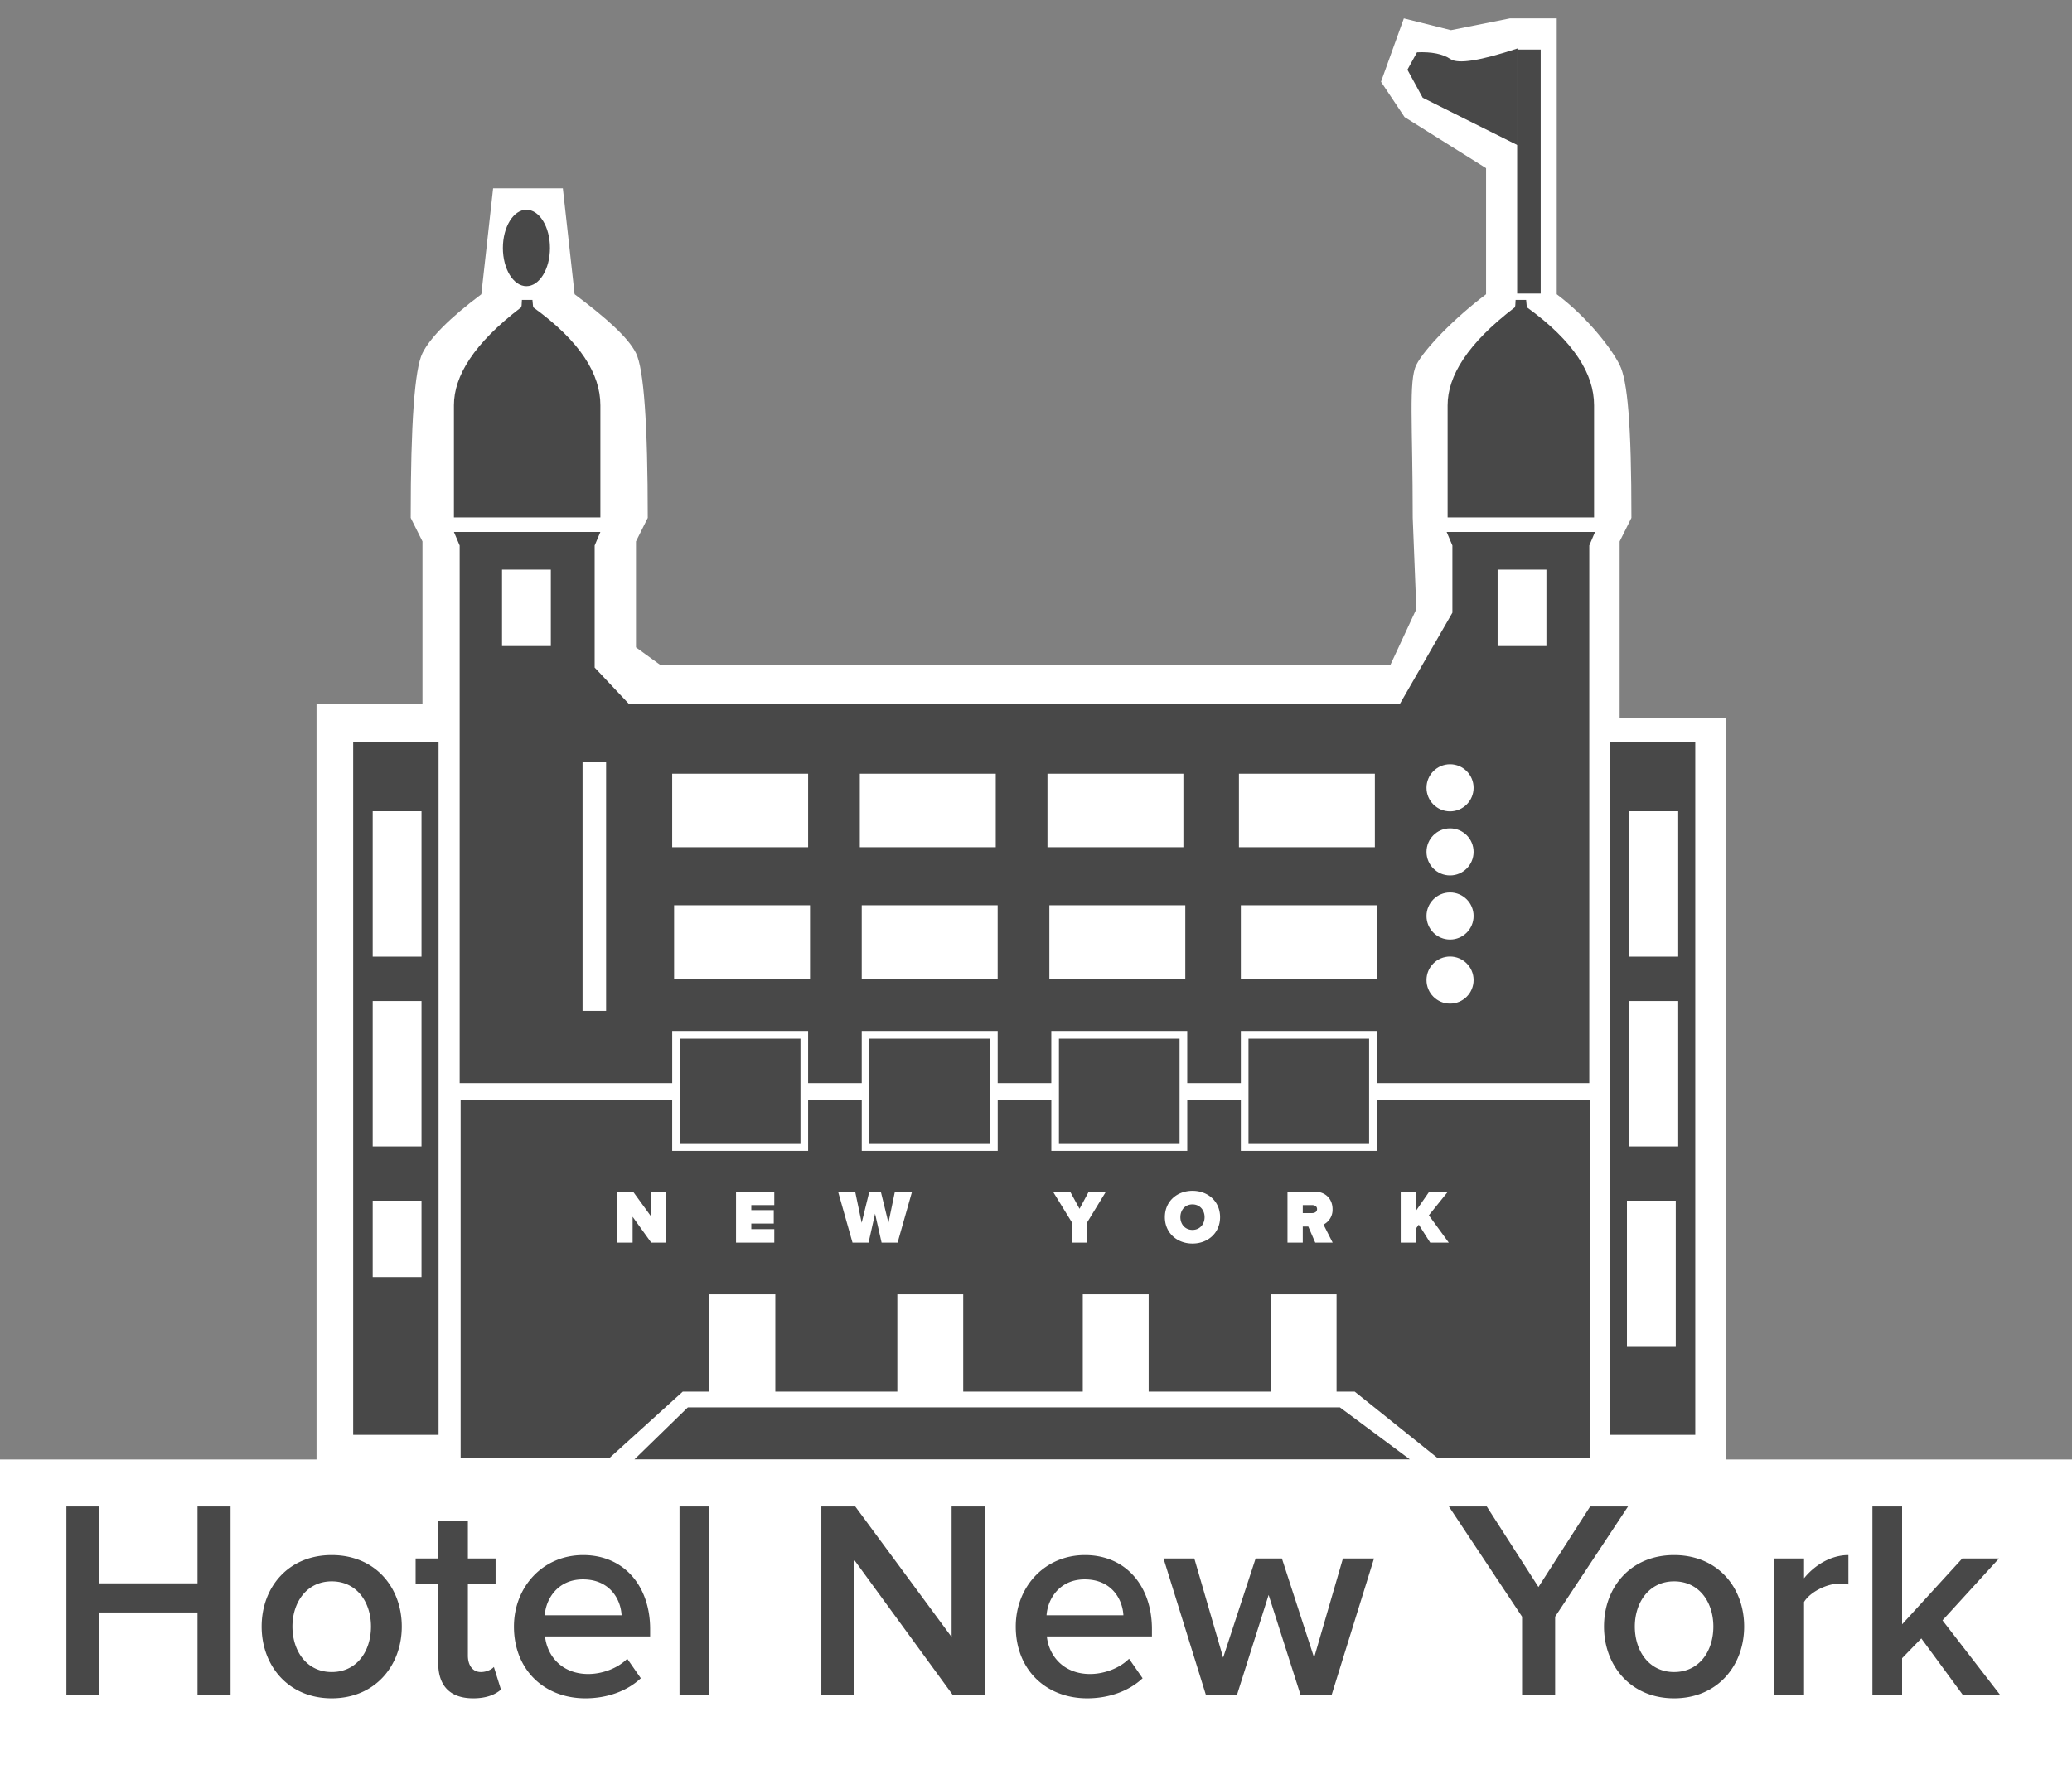
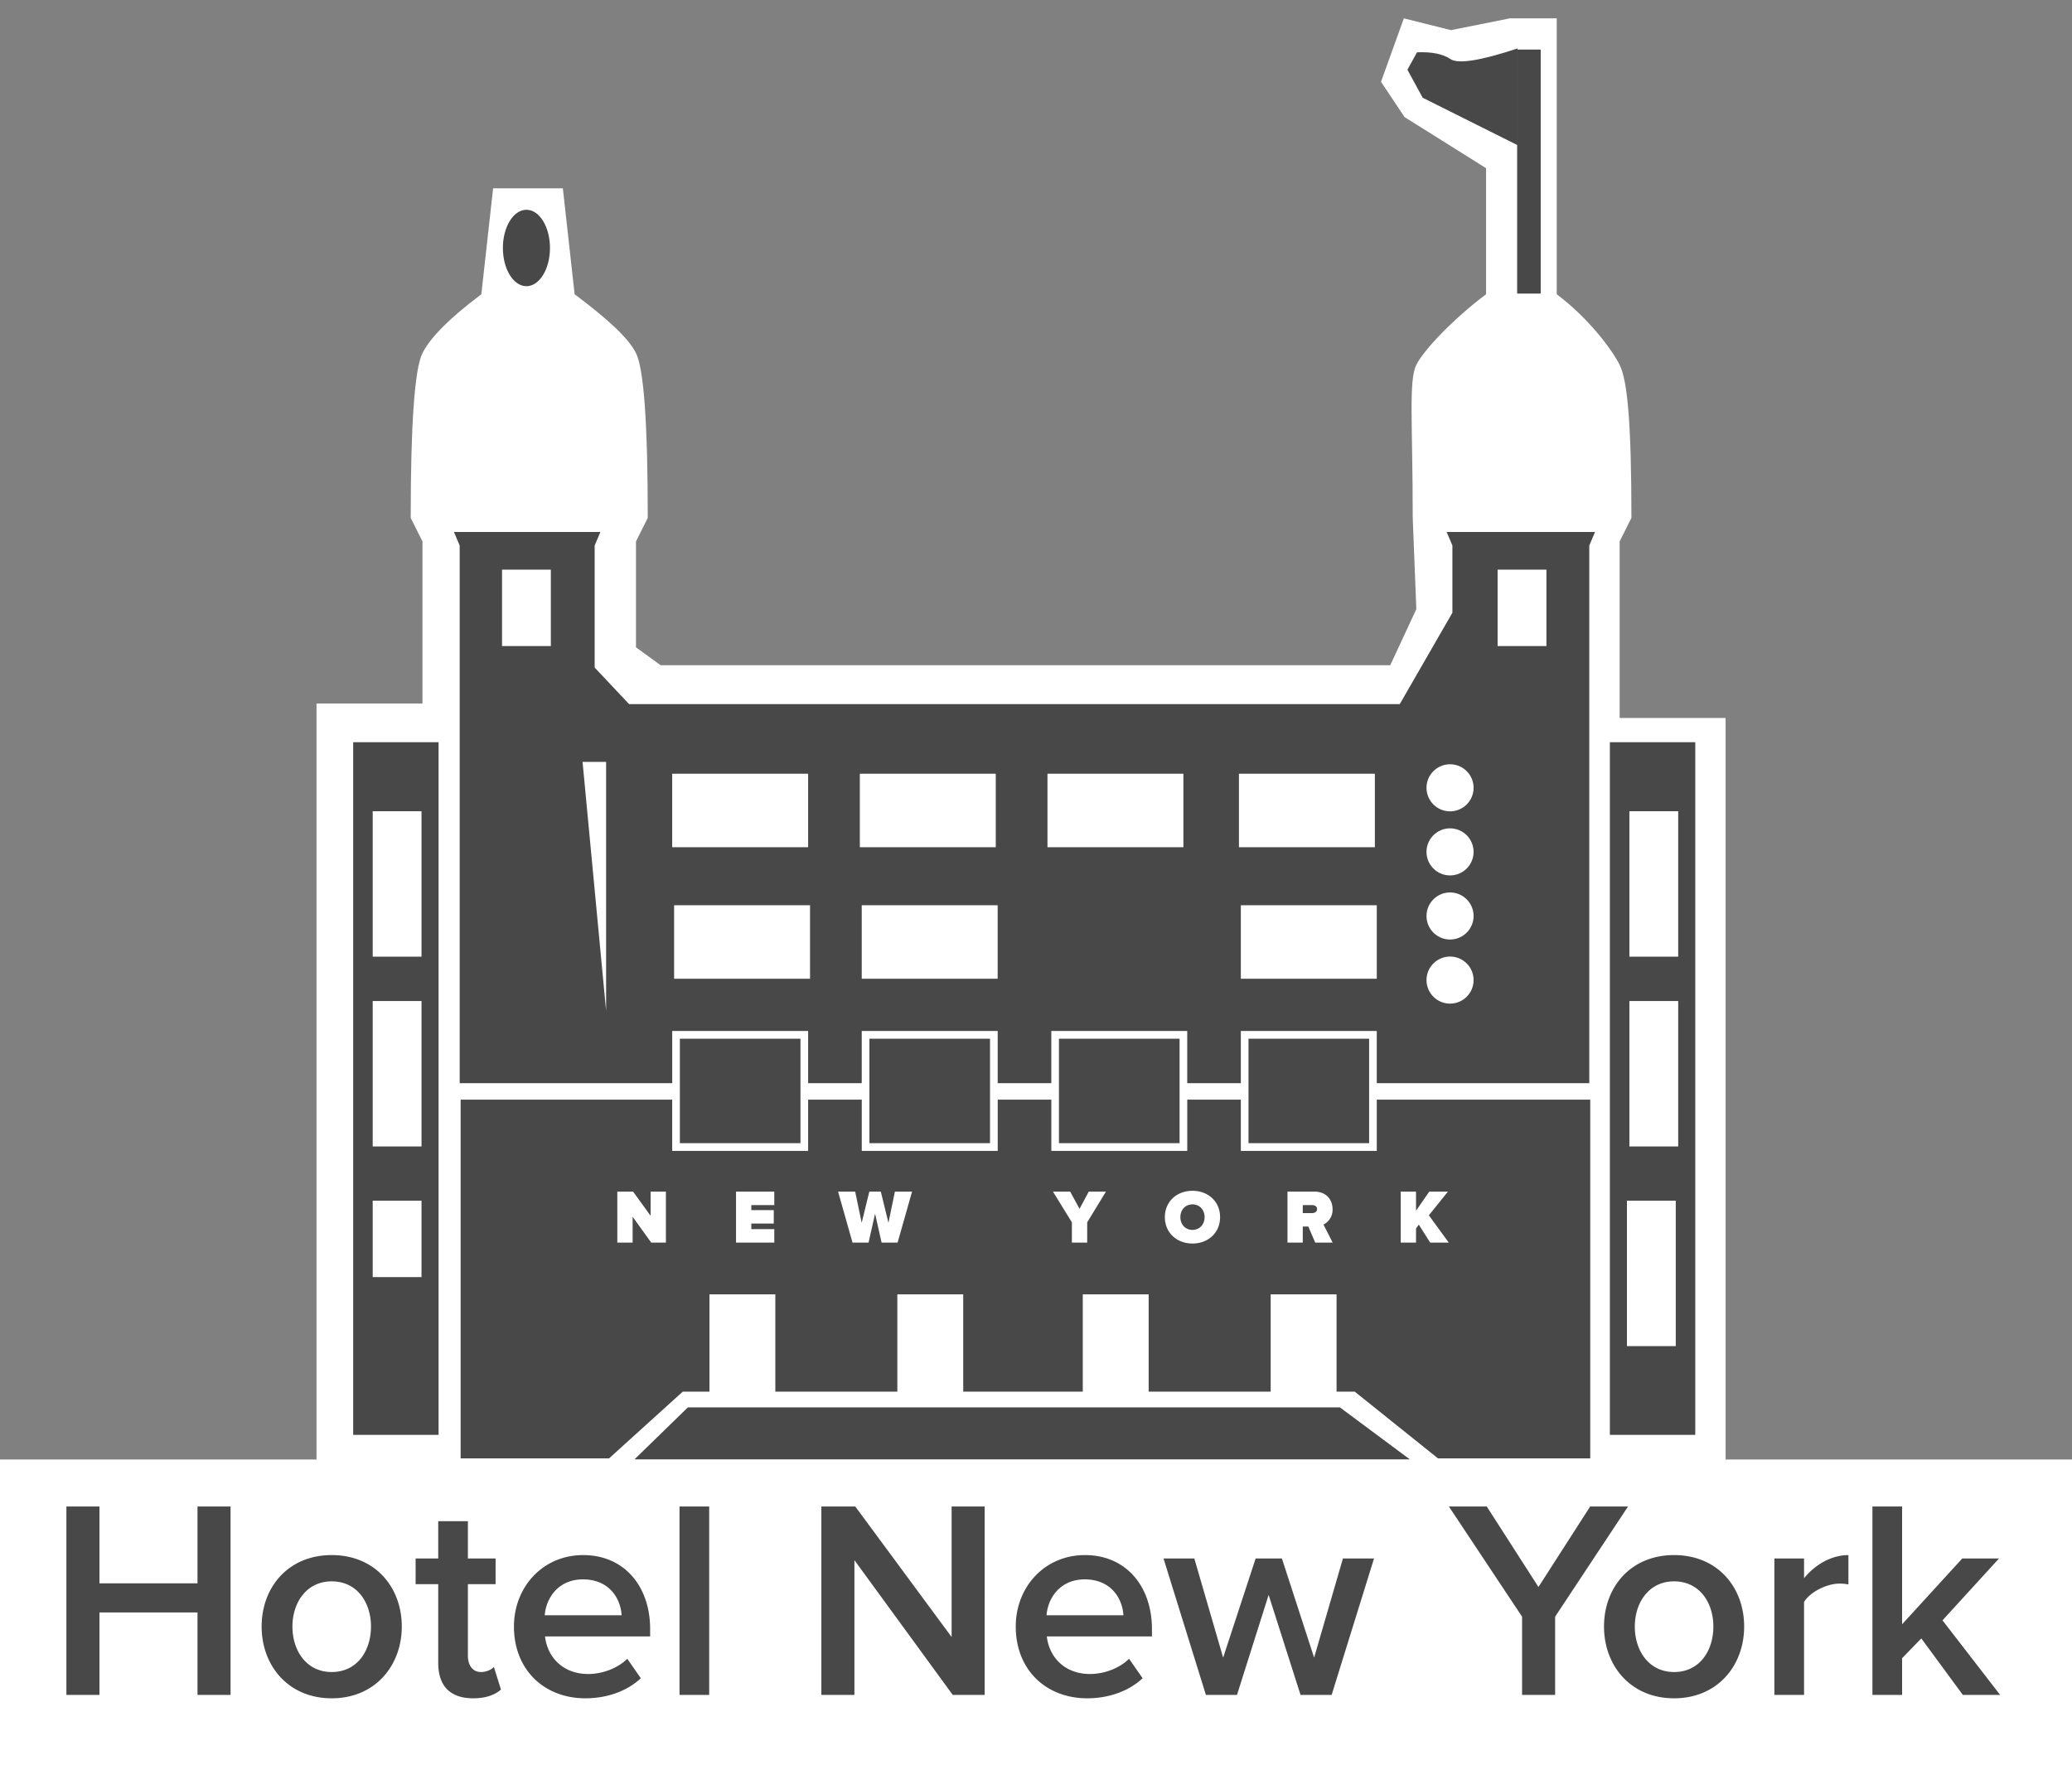
<svg xmlns="http://www.w3.org/2000/svg" width="88" height="76" viewBox="0 0 88 76">
  <rect x="0" y="0" width="88" height="76" fill="#808080" stroke="none" />
  <title>hotel-new-york</title>
  <g fill="none" fill-rule="evenodd">
    <path fill="#FFF" fill-rule="nonzero" d="M0 62H88V76H0z" />
    <path d="M9.792 72H8.388v-3.504H4.224V72H2.82v-8.004h1.404v3.264h4.164v-3.264h1.404V72zm4.296.144c-1.848 0-2.976-1.392-2.976-3.048 0-1.668 1.128-3.036 2.976-3.036s2.976 1.368 2.976 3.036c0 1.656-1.128 3.048-2.976 3.048zm0-1.116c1.08 0 1.668-.9 1.668-1.932 0-1.02-.588-1.92-1.668-1.92-1.068 0-1.668.9-1.668 1.92 0 1.032.6 1.932 1.668 1.932zm6.012 1.116c-.984 0-1.488-.528-1.488-1.5v-3.348h-.96v-1.092h.96V64.62h1.26v1.584h1.176v1.092h-1.176v3.036c0 .396.192.696.552.696.24 0 .456-.108.552-.216l.3.96c-.228.204-.6.372-1.176.372zm4.764 0c-1.752 0-3.036-1.212-3.036-3.048 0-1.68 1.224-3.036 2.94-3.036 1.74 0 2.844 1.32 2.844 3.144v.312h-4.464c.096.864.744 1.596 1.836 1.596.576 0 1.236-.228 1.656-.648l.576.828c-.588.552-1.44.852-2.352.852zm1.536-3.528c-.036-.684-.504-1.524-1.644-1.524-1.068 0-1.572.828-1.62 1.524H26.4zM30.12 72h-1.26v-8.004h1.26V72zm11.7 0h-1.356l-4.176-5.724V72h-1.404v-8.004h1.44l4.092 5.544v-5.544h1.404V72zm4.356.144c-1.752 0-3.036-1.212-3.036-3.048 0-1.68 1.224-3.036 2.94-3.036 1.74 0 2.844 1.32 2.844 3.144v.312H44.46c.096.864.744 1.596 1.836 1.596.576 0 1.236-.228 1.656-.648l.576.828c-.588.552-1.44.852-2.352.852zm1.536-3.528c-.036-.684-.504-1.524-1.644-1.524-1.068 0-1.572.828-1.62 1.524h3.264zM56.556 72h-1.32l-1.356-4.248L52.536 72h-1.32l-1.8-5.796h1.308l1.224 4.212 1.38-4.212h1.116l1.368 4.212 1.224-4.212h1.32L56.556 72zm9.492 0h-1.404v-3.324l-3.108-4.68h1.608l2.196 3.42 2.196-3.42h1.608l-3.096 4.68V72zm5.052.144c-1.848 0-2.976-1.392-2.976-3.048 0-1.668 1.128-3.036 2.976-3.036s2.976 1.368 2.976 3.036c0 1.656-1.128 3.048-2.976 3.048zm0-1.116c1.08 0 1.668-.9 1.668-1.932 0-1.02-.588-1.92-1.668-1.92-1.068 0-1.668.9-1.668 1.92 0 1.032.6 1.932 1.668 1.932zm5.52.972h-1.26v-5.796h1.26v.84c.444-.552 1.14-.984 1.884-.984v1.248a1.74 1.74 0 0 0-.384-.036c-.54 0-1.248.36-1.5.78V72zm8.328 0h-1.584L81.6 69.6l-.816.84V72h-1.26v-8.004h1.26V69l2.556-2.796h1.56l-2.4 2.628L84.948 72z" fill="#484848" />
    <path d="M68.788 63.384H17.943v-1h-4.5V29.885h4.5V23l-.5-1c0-4 .167-6.333.5-7 .334-.667 1.167-1.5 2.5-2.5l.5-4.5h2.962l.5 4.5c1.334 1 2.273 1.833 2.606 2.5.334.667.5 3 .5 7l-.5 1v4.5l1.047.758h30.988l1.107-2.382L60 22c0-4-.18-5.833.153-6.5.333-.667 1.628-2 2.962-3V7.144l-3.462-2.17-1-1.5.97-2.694 2 .5 2.5-.5h1.993V12.5c1.333 1 2.34 2.333 2.672 3 .334.667.5 2.5.5 6.5l-.5 1v7.5h4.5v31.884h-4.5v1z" fill="#FFF" />
    <g transform="translate(15 2)">
      <path fill="#484848" d="M49.435 0.105H50.435V10.471H49.435z" />
      <path fill="#484848" d="M0 29.529H3.627V58.953H0z" />
      <path fill="#484848" d="M53.373 29.529H57V58.953H53.373z" />
      <path d="M43.473 44.712h9.067v15.241h-6.465l-3.537-2.835H13.996l-3.13 2.835H4.564v-15.24h8.985v2.177h5.773v-2.178H21.6v2.178h5.774v-2.178h2.277v2.178h5.773v-2.178H37.7v2.178h5.773v-2.178zm-5.773-.698h-2.277v-2.218H29.65v2.218h-2.277v-2.218h-5.774v2.218h-2.277v-2.218H13.55v2.218H4.523v-22.84l-.244-.576h6.22l-.243.575v5.185l1.463 1.553h32.73l2.236-3.883v-2.855l-.244-.575h6.302l-.244.575v22.84h-9.026v-2.217H37.7v2.218zm-23.826-1.89h5.123v4.437h-5.123v-4.437zm8.05 0h5.123v4.437h-5.122v-4.437zm8.05 0h5.124v4.437h-5.123v-4.437zm8.051 0h5.123v4.437h-5.123v-4.437z" fill="#484848" />
      <path fill="#FFF" d="M37.7 36.455H43.473V39.577H37.7z" />
-       <path fill="#FFF" d="M29.568 36.455H35.341V39.577H29.568z" />
      <path fill="#FFF" d="M21.599 36.455H27.372V39.577H21.599z" />
      <path fill="#FFF" d="M13.63 36.455H19.403V39.577H13.63z" />
      <path fill="#FFF" d="M37.619 30.868H43.392V33.99H37.619z" />
      <path fill="#FFF" d="M29.487 30.868H35.26V33.99H29.487z" />
      <path fill="#FFF" d="M21.518 30.868H27.291V33.99H21.518z" />
      <path fill="#FFF" d="M13.549 30.868H19.322V33.99H13.549z" />
-       <path d="M4.279 19.982h6.22v-4.765c0-1.32-.84-2.705-2.845-4.157-.011-.008-.025-.115-.041-.32h-.447c-.004.197-.016.304-.038.32-2.008 1.532-2.849 2.917-2.849 4.157v4.765zm42.203 0h6.22v-4.765c0-1.32-.84-2.705-2.845-4.157-.011-.008-.025-.115-.041-.32h-.447c-.004.197-.016.304-.038.32-2.008 1.532-2.849 2.917-2.849 4.157v4.765z" fill="#484848" />
      <path fill="#FFF" d="M15.131 52.984H17.929V57.172H15.131z" />
      <path fill="#FFF" d="M23.111 52.984H25.909V57.172H23.111z" />
      <path fill="#FFF" d="M30.987 52.984H33.785V57.172H30.987z" />
      <path fill="#FFF" d="M38.967 52.984H41.765V57.172H38.967z" />
      <path fill="#FFF" d="M54.098 49.005H56.171V55.183H54.098z" />
      <path fill="#FFF" d="M0.829 49.005H2.902V52.251H0.829z" />
      <path fill="#FFF" d="M6.322 22.199H8.395V25.445H6.322z" />
      <path fill="#FFF" d="M48.605 22.199H50.678V25.445H48.605z" />
      <path fill="#484848" d="M11.947 59.994L14.213 57.787 41.909 57.787 44.877 59.994z" />
      <ellipse fill="#484848" cx="7.358" cy="8.534" rx="1" ry="1.623" />
      <path d="M49.45.058c-1.572.52-2.52.671-2.846.452-.325-.219-.8-.315-1.423-.287l-.407.739.65 1.191 4.026 2.013V.058z" fill="#484848" />
      <path fill="#FFF" d="M54.202 40.524H56.275V46.702H54.202z" />
      <path fill="#FFF" d="M0.829 40.524H2.902V46.702H0.829z" />
      <path fill="#FFF" d="M54.202 32.461H56.275V38.639H54.202z" />
      <path fill="#FFF" d="M0.829 32.461H2.902V38.639H0.829z" />
-       <path fill="#FFF" d="M9.742 30.366H10.742V40.942H9.742z" />
+       <path fill="#FFF" d="M9.742 30.366H10.742V40.942z" />
      <ellipse fill="#FFF" cx="46.585" cy="31.466" rx="1" ry="1" />
      <ellipse fill="#FFF" cx="46.585" cy="34.188" rx="1" ry="1" />
      <ellipse fill="#FFF" cx="46.585" cy="36.911" rx="1" ry="1" />
      <ellipse fill="#FFF" cx="46.585" cy="39.634" rx="1" ry="1" />
      <path d="M13.281 50.785h-.623l-.79-1.097v1.097h-.65V48.62h.67l.744 1.026V48.62h.65v2.165zm4.604 0H16.26V48.62h1.625v.572h-.976v.214h.954v.571h-.954v.237h.976v.571zm5.237 0h-.68l-.277-1.227-.276 1.227h-.682l-.613-2.165h.726l.276 1.325.325-1.325h.488l.324 1.325.274-1.325h.729l-.614 2.165zm8.052 0h-.65v-.86l-.803-1.305h.73l.398.73.392-.73h.73l-.797 1.305v.86zm4.472.04c-.662 0-1.173-.455-1.173-1.12 0-.666.51-1.12 1.173-1.12.662 0 1.172.454 1.172 1.12 0 .665-.51 1.12-1.172 1.12zm0-.579c.311 0 .514-.24.514-.542 0-.301-.203-.542-.514-.542-.312 0-.514.24-.514.542 0 .302.202.542.514.542zm5.953.54h-.739l-.295-.682h-.235v.681h-.649V48.62h1.144c.5 0 .77.338.77.744a.698.698 0 0 1-.385.655l.389.766zm-.874-1.254c.11 0 .212-.052.212-.172 0-.117-.103-.168-.212-.168h-.395v.34h.395zm5.806 1.253h-.79l-.483-.762-.118.162v.6h-.65V48.62h.65v.812l.562-.812h.793l-.81 1.006.846 1.16z" fill="#FFF" />
    </g>
  </g>
</svg>